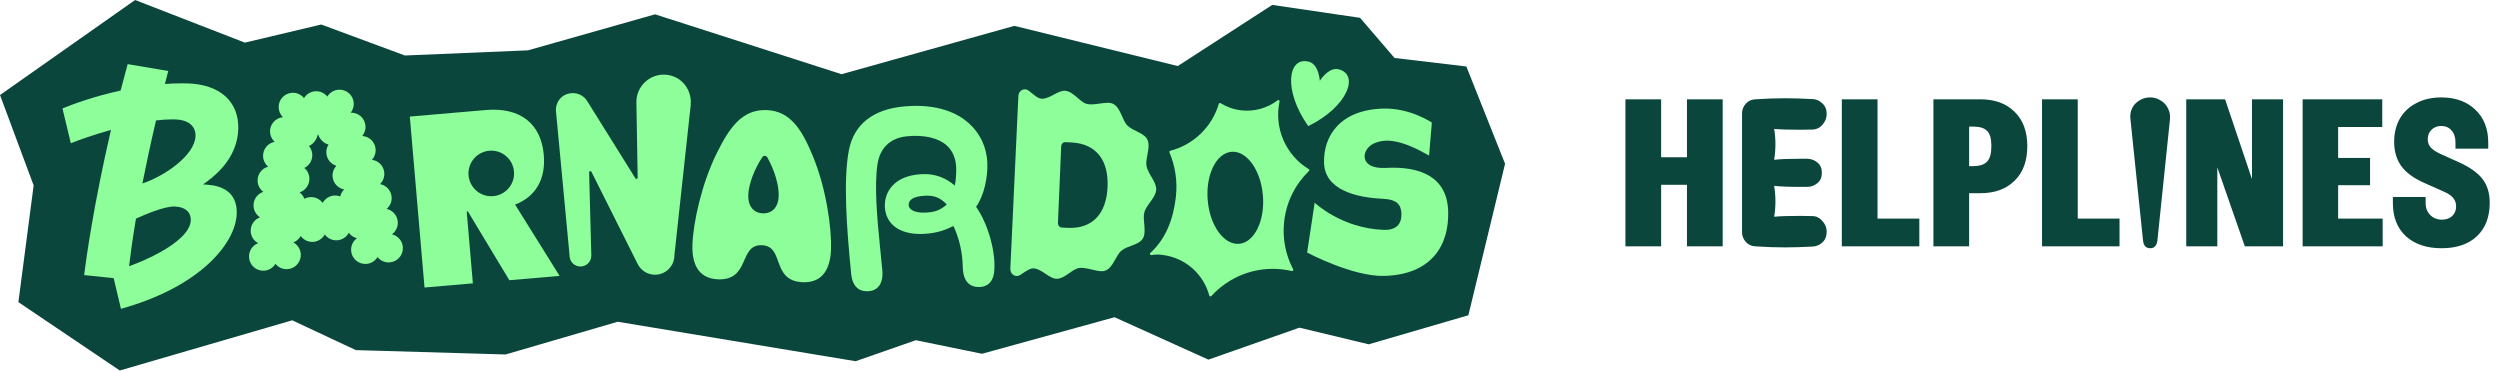
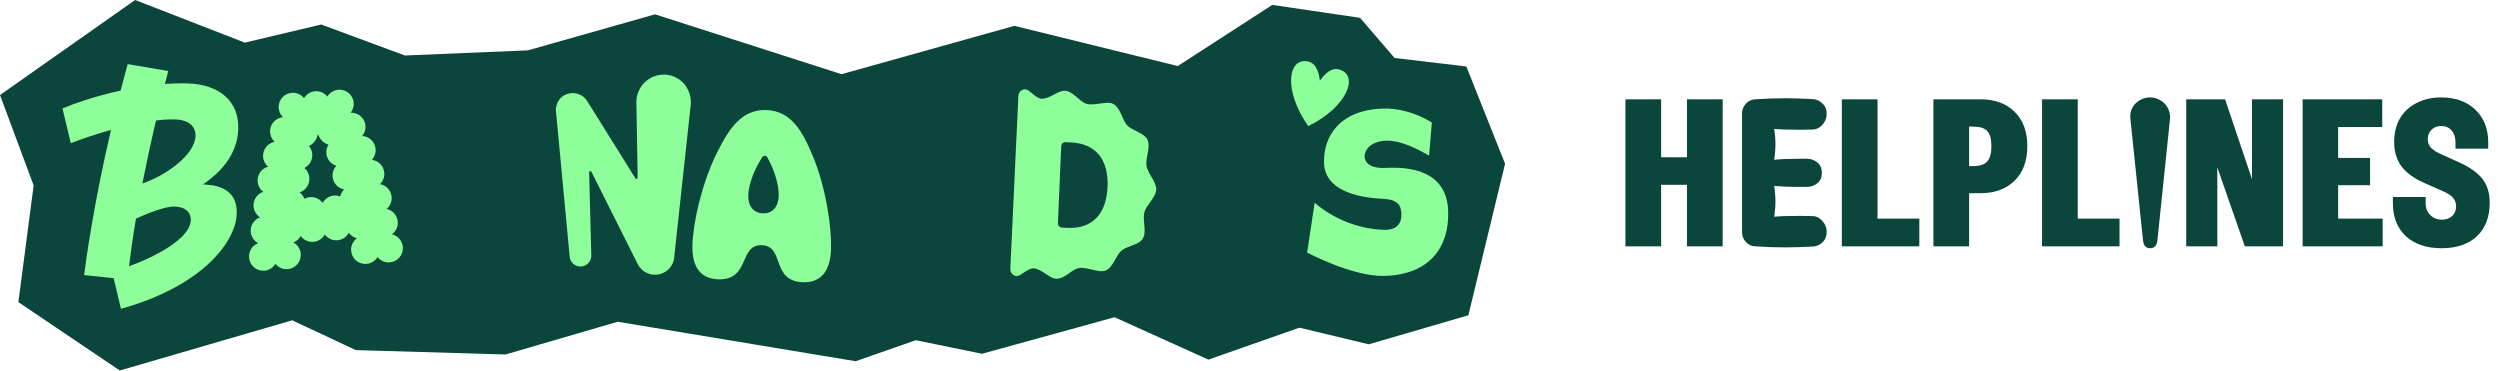
<svg xmlns="http://www.w3.org/2000/svg" width="532" height="79" viewBox="0 0 532 79" fill="none">
  <path d="M257.146 76.531L237.173 67.506L208.968 75.282L194.88 72.395L182.078 76.867L131.449 68.467L107.581 75.433L75.716 74.503L62.187 68.159L25.492 78.843L3.912 64.294L7.159 39.461L0 20.221L28.753 0L52.099 9.07L68.356 5.217L86.156 11.808L112.34 10.713L139.396 3.048L179.076 15.789L215.851 5.503L250.626 14.055L270.732 1.045L289.419 3.792L296.758 12.336L312.039 14.148L320.28 34.851L312.47 67.089L291.262 73.269L276.516 69.727L257.146 76.531Z" fill="#0B463D" />
-   <path d="M109.611 43.538C113.992 41.837 116.164 38.143 115.72 32.978C115.146 26.298 110.682 22.786 103.387 23.413L87.209 24.805L90.338 61.181L100.627 60.296L99.313 45.014L99.566 44.992L108.388 59.628L119.077 58.709L109.611 43.538ZM104.958 41.742C102.288 41.972 99.938 39.993 99.708 37.323C99.478 34.653 101.457 32.303 104.127 32.073C106.797 31.843 109.147 33.822 109.377 36.492C109.606 39.162 107.628 41.512 104.958 41.742Z" fill="#8EFE9A" />
  <path d="M172.961 33.192C170.731 27.811 168.304 23.599 163.093 23.421C157.881 23.242 155.172 27.279 152.579 32.493C149.244 39.198 147.504 47.503 147.347 52.095C147.217 55.885 148.443 59.288 152.817 59.438C159.698 59.674 157.158 52.008 162.108 52.178C167.057 52.347 163.999 59.821 170.88 60.057C175.253 60.207 176.709 56.895 176.839 53.105C176.996 48.514 175.829 40.109 172.961 33.192ZM162.34 45.398C160.308 45.329 159.152 43.792 159.229 41.542C159.312 39.109 160.564 35.956 162.211 33.447C162.472 33.049 163.053 33.069 163.286 33.483C164.758 36.099 165.791 39.331 165.707 41.765C165.63 44.014 164.372 45.468 162.34 45.398Z" fill="#8EFE9A" />
  <path d="M278.395 26.836C272.99 19.191 274.071 11.993 278.489 13.123C280.217 13.563 280.719 15.761 280.859 17.193C281.67 16.005 283.164 14.315 284.891 14.757C289.308 15.885 286.806 22.721 278.395 26.836Z" fill="#8EFE9A" />
-   <path d="M278.495 35.992C273.608 33.023 271.081 27.234 272.29 21.594C272.34 21.358 272.074 21.192 271.883 21.338C269.743 22.975 266.992 23.817 264.105 23.476C262.504 23.286 261.029 22.752 259.741 21.959C259.595 21.869 259.406 21.94 259.358 22.105C257.897 27.065 253.918 30.82 249.039 32.088C248.887 32.128 248.806 32.29 248.867 32.436C250.097 35.365 250.613 38.64 250.213 42.02C249.655 46.747 248.047 50.861 244.787 53.836C244.601 54.006 244.742 54.315 244.991 54.28C245.966 54.144 246.332 54.127 247.355 54.248C252.281 54.83 256.131 58.379 257.337 62.897C257.389 63.093 257.639 63.148 257.777 62.997C261.489 58.922 267.046 56.636 272.938 57.333C273.606 57.412 274.26 57.528 274.899 57.678C275.112 57.728 275.286 57.504 275.184 57.311C273.578 54.257 272.845 50.704 273.281 47.018C273.778 42.811 275.717 39.129 278.541 36.396C278.663 36.278 278.64 36.08 278.495 35.992ZM263.675 51.883C260.43 52.149 257.441 47.981 256.998 42.573C256.555 37.166 258.827 32.567 262.071 32.301C265.316 32.036 268.305 36.204 268.748 41.611C269.191 47.019 266.919 51.617 263.675 51.883Z" fill="#8EFE9A" />
  <path d="M85.728 52.608C85.638 51.249 84.665 50.159 83.405 49.86C84.216 49.268 84.716 48.288 84.645 47.213C84.554 45.838 83.559 44.74 82.278 44.456C82.982 43.856 83.405 42.945 83.339 41.951C83.245 40.54 82.199 39.423 80.87 39.176C81.482 38.578 81.839 37.728 81.778 36.808C81.681 35.34 80.555 34.188 79.15 34.004C79.685 33.416 79.991 32.621 79.934 31.765C79.832 30.22 78.588 29.026 77.081 28.942C77.56 28.365 77.829 27.613 77.776 26.806C77.667 25.164 76.268 23.917 74.633 23.982C75.078 23.415 75.325 22.691 75.273 21.915C75.163 20.245 73.719 18.981 72.049 19.092C71.022 19.16 70.149 19.734 69.655 20.553C69.056 19.806 68.116 19.353 67.088 19.421C66.061 19.489 65.188 20.063 64.694 20.882C64.096 20.135 63.155 19.682 62.127 19.75C60.457 19.86 59.193 21.304 59.304 22.974C59.355 23.75 59.696 24.435 60.211 24.938C58.582 25.09 57.36 26.511 57.469 28.153C57.523 28.96 57.889 29.67 58.44 30.178C56.957 30.46 55.883 31.809 55.985 33.353C56.041 34.209 56.45 34.956 57.058 35.469C55.69 35.836 54.726 37.128 54.823 38.595C54.884 39.515 55.351 40.311 56.036 40.822C54.751 41.243 53.862 42.489 53.956 43.9C54.022 44.893 54.561 45.74 55.337 46.242C54.106 46.693 53.264 47.913 53.355 49.287C53.427 50.363 54.053 51.268 54.934 51.748C53.725 52.211 52.904 53.419 52.995 54.779C53.105 56.449 54.549 57.713 56.219 57.602C57.247 57.534 58.119 56.96 58.614 56.141C59.212 56.888 60.152 57.341 61.18 57.273C62.85 57.163 64.114 55.719 64.003 54.049C63.932 52.973 63.306 52.069 62.425 51.588C63.1 51.33 63.653 50.837 63.994 50.216C64.586 51.034 65.569 51.54 66.65 51.468C67.725 51.397 68.629 50.772 69.109 49.892C69.701 50.701 70.68 51.201 71.755 51.13C72.836 51.058 73.744 50.426 74.222 49.538C74.643 50.108 75.255 50.524 75.959 50.691C75.149 51.283 74.648 52.262 74.719 53.338C74.83 55.008 76.274 56.272 77.944 56.161C78.971 56.093 79.844 55.52 80.338 54.7C80.937 55.447 81.877 55.901 82.904 55.833C84.575 55.722 85.839 54.278 85.728 52.608ZM65.84 30.529L65.835 30.566C65.83 30.562 65.826 30.557 65.821 30.553C65.821 30.553 65.828 30.544 65.84 30.529ZM72.4 41.803C72.005 41.653 71.573 41.58 71.124 41.61C70.049 41.681 69.145 42.306 68.665 43.186C68.072 42.377 67.094 41.877 66.019 41.948C65.569 41.978 65.15 42.107 64.778 42.309C64.573 41.757 64.211 41.286 63.751 40.943C65.036 40.522 65.925 39.276 65.832 37.865C65.775 37.009 65.386 36.238 64.759 35.75C66.032 35.129 66.734 33.678 66.36 32.256C66.24 31.8 66.021 31.399 65.733 31.065C66.469 30.75 67.105 30.099 67.462 29.186C67.544 28.975 67.608 28.76 67.654 28.542C67.73 28.751 67.823 28.956 67.935 29.153C68.417 30.006 69.138 30.56 69.911 30.768C69.674 31.14 69.513 31.568 69.458 32.036C69.289 33.497 70.188 34.835 71.536 35.269L71.554 35.299C71.019 35.887 70.713 36.682 70.77 37.538C70.863 38.949 71.909 40.066 73.238 40.314C72.828 40.715 72.532 41.229 72.4 41.803Z" fill="#8EFE9A" />
  <path d="M50.706 27.406C50.782 24.576 49.838 22.191 47.974 20.506C46.081 18.796 43.282 17.843 39.879 17.75C39.471 17.739 39.065 17.734 38.657 17.734C37.468 17.734 36.278 17.782 35.098 17.866C35.327 16.962 35.562 16.044 35.804 15.111L27.167 13.646C26.641 15.555 26.142 17.43 25.668 19.268C19.827 20.551 15.134 22.294 13.297 23.079L15.07 30.484C16.627 29.848 19.865 28.691 23.616 27.641C19.895 43.647 18.272 55.53 17.903 58.536L24.185 59.188L25.738 65.712C33.414 63.587 39.828 60.301 44.302 56.198C48.072 52.741 50.287 48.816 50.379 45.429C50.506 40.725 47.018 39.502 44.069 39.305L43.193 39.246L43.907 38.734C46.927 36.566 50.558 32.84 50.706 27.406ZM34.301 53.554C32.064 54.819 29.639 55.868 27.463 56.66C27.73 54.352 28.182 50.974 28.934 46.524C30.944 45.606 34.882 43.942 37.041 43.942L37.152 43.943C39.356 44.003 40.644 45.089 40.597 46.849C40.525 49.489 37.133 51.952 34.301 53.554ZM41.613 28.885C41.499 33.094 34.923 37.516 30.304 39.046C31.074 35.118 32.027 30.646 33.203 25.628C34.405 25.485 35.563 25.402 36.641 25.402C36.828 25.402 37.014 25.404 37.196 25.409C41.379 25.523 41.635 28.098 41.613 28.885Z" fill="#8EFE9A" />
  <path d="M146.978 22.408C147.224 20.142 146.188 17.889 144.236 16.711C143.39 16.201 142.41 15.899 141.374 15.88C138.094 15.819 135.424 18.457 135.424 21.717L135.695 37.803C135.697 38.074 135.339 38.169 135.206 37.934L125.082 21.714L125.048 21.659C124.657 20.952 124.029 20.389 123.268 20.082C122.514 19.763 121.616 19.714 120.718 19.993C119.284 20.439 118.332 21.795 118.296 23.297C118.291 23.504 118.297 23.713 118.334 23.914L121.205 54.399C121.205 55.675 122.238 56.713 123.519 56.713C124.799 56.713 125.833 55.675 125.833 54.399L125.365 36.679C125.363 36.406 125.729 36.314 125.857 36.556L135.67 56.123L135.675 56.133C136.342 57.513 137.751 58.462 139.387 58.462C141.667 58.462 143.511 56.613 143.511 54.339L146.978 22.408Z" fill="#8EFE9A" />
-   <path d="M207.71 44.008C209.395 41.647 210.221 37.785 210.107 34.652C209.98 31.338 208.552 28.322 206.08 26.147C203.857 24.19 199.684 21.99 192.437 22.647C185.767 23.236 181.687 26.48 180.632 32.019C179.417 38.484 180.179 48.668 181.137 58.337C181.369 60.694 182.554 61.979 184.492 61.979H184.663C185.637 61.94 186.402 61.606 186.942 60.986C187.625 60.209 187.897 59.023 187.749 57.455C187.599 55.744 187.426 54.059 187.255 52.415C186.63 46.278 186.041 39.509 186.731 34.914C187.034 32.886 188.27 29.426 193.117 28.987C196.693 28.664 199.645 29.35 201.419 30.909C202.706 32.044 203.402 33.653 203.483 35.686C203.512 36.714 203.411 38.63 203.17 39.482C201.223 37.799 198.953 36.98 196.426 37.05H196.32C196.215 37.05 196.104 37.062 196.028 37.072C190.135 37.394 188.178 40.986 188.295 43.967C188.441 47.735 191.523 49.965 196.351 49.778C198.827 49.683 200.758 49.183 202.892 48.077C204.138 50.767 204.805 53.667 204.871 56.708C204.906 58.387 205.289 59.554 206.05 60.275C206.651 60.84 207.473 61.112 208.487 61.077C210.202 61.002 211.28 59.936 211.529 58.075C212.058 54.046 210.323 47.704 207.71 44.008ZM196.815 45.244C194.623 45.322 193.407 44.602 193.368 43.656C193.339 42.717 194.019 41.748 196.975 41.645C198.761 41.575 200.049 42.016 201.482 43.52C199.999 44.789 198.934 45.16 196.815 45.244Z" fill="#8EFE9A" />
  <path d="M243.515 45.215C243.954 43.52 245.955 42.08 246.036 40.37C246.117 38.665 244.26 37.02 243.978 35.285C243.701 33.59 244.914 31.32 244.174 29.742C243.472 28.235 241.094 27.935 239.867 26.662C238.774 25.532 238.492 22.977 236.917 22.122C235.58 21.394 232.949 22.57 231.221 22.096C229.765 21.699 228.476 19.511 226.714 19.322C225.201 19.165 223.491 21.002 221.739 21.017C220.832 21.023 219.877 20.045 218.889 19.282C218.006 18.6 216.769 19.246 216.712 20.401L214.998 57.192C214.945 58.348 216.115 59.121 217.056 58.536C218.111 57.88 219.151 57.009 220.054 57.111C221.796 57.314 223.329 59.32 224.847 59.32C226.619 59.32 228.103 57.284 229.588 57.04C231.355 56.75 233.866 58.149 235.26 57.569C236.912 56.887 237.428 54.367 238.621 53.359C239.963 52.224 242.355 52.179 243.195 50.753C244.078 49.262 243.081 46.875 243.515 45.215ZM235.691 39.769C235.452 45.373 232.582 48.748 227.168 48.488L225.956 48.427C225.478 48.407 225.106 47.964 225.13 47.44L225.822 31.157C225.846 30.632 226.247 30.225 226.725 30.251L227.942 30.307C233.356 30.571 235.929 34.16 235.691 39.769Z" fill="#8EFE9A" />
  <path d="M292.316 30.551C294.974 29.306 298.406 29.84 304.109 33.104L304.698 26.082C304.698 26.082 300.112 22.965 294.413 23.105C285.174 23.334 281.616 28.929 281.757 34.604C281.869 40.376 288.534 42.038 294.213 42.298C297.406 42.445 298.128 43.605 298.23 45.481C298.263 47.74 297.095 49.016 294.396 48.912C285.417 48.568 279.763 43.135 279.763 43.135L278.159 53.743C278.159 53.743 287.799 58.88 294.533 58.713C304.581 58.465 308.422 52.229 308.17 44.901C307.917 37.572 302.142 35.334 294.904 35.73C289.108 36.048 289.634 31.807 292.316 30.551Z" fill="#8EFE9A" />
  <path d="M353.488 21.131V33.469H358.986V21.131H366.585V52.422H358.986V39.324H353.488V52.422H345.889V21.131H353.488ZM385.769 45.985C386.573 46.014 387.259 46.372 387.825 47.057C388.421 47.713 388.719 48.458 388.719 49.292C388.719 50.246 388.421 51.006 387.825 51.572C387.259 52.109 386.588 52.407 385.813 52.466C383.429 52.585 381.477 52.645 379.958 52.645C377.812 52.645 375.666 52.571 373.521 52.422C372.716 52.392 372.046 52.079 371.509 51.483C370.973 50.887 370.705 50.201 370.705 49.427V24.126C370.705 23.352 370.973 22.666 371.509 22.07C372.046 21.474 372.716 21.161 373.521 21.131C375.666 20.983 377.812 20.908 379.958 20.908C381.477 20.908 383.429 20.968 385.813 21.087C386.588 21.146 387.259 21.459 387.825 22.026C388.421 22.562 388.719 23.307 388.719 24.261C388.719 25.095 388.421 25.855 387.825 26.54C387.259 27.196 386.573 27.538 385.769 27.568L383.131 27.613C380.628 27.613 378.766 27.553 377.544 27.434C377.723 28.507 377.812 29.595 377.812 30.697C377.812 31.77 377.723 32.873 377.544 34.005C378.766 33.856 380.643 33.782 383.176 33.782H384.606C385.441 33.811 386.156 34.08 386.752 34.586C387.378 35.093 387.691 35.823 387.691 36.776C387.691 37.73 387.378 38.46 386.752 38.967C386.156 39.473 385.441 39.742 384.606 39.771H383.176C380.643 39.771 378.766 39.697 377.544 39.548C377.723 40.651 377.812 41.753 377.812 42.856C377.812 43.958 377.723 45.046 377.544 46.119C378.766 46 380.628 45.94 383.131 45.94L385.769 45.985ZM399.54 46.521H408.435V52.422H391.941V21.131H399.54V46.521ZM421.443 21.131C424.483 21.131 426.897 22.011 428.685 23.769C430.503 25.527 431.412 27.971 431.412 31.1C431.412 34.258 430.503 36.717 428.685 38.475C426.897 40.233 424.483 41.112 421.443 41.112H419.03V52.422H411.431V21.131H421.443ZM419.879 35.346C421.28 35.346 422.278 35.018 422.874 34.363C423.47 33.707 423.768 32.619 423.768 31.1C423.768 29.55 423.47 28.477 422.874 27.881C422.308 27.255 421.309 26.942 419.879 26.942H419.03V35.346H419.879ZM442.143 46.521H451.038V52.422H434.544V21.131H442.143V46.521ZM459.085 51.259C459.025 51.736 458.861 52.123 458.593 52.422C458.355 52.69 458.012 52.824 457.565 52.824C457.118 52.824 456.76 52.69 456.492 52.422C456.254 52.123 456.105 51.736 456.045 51.259L453.363 25.423L453.318 24.886C453.318 23.665 453.736 22.666 454.57 21.891C455.434 21.117 456.432 20.729 457.565 20.729C458.34 20.729 459.07 20.938 459.755 21.355C460.441 21.742 460.962 22.294 461.32 23.009C461.707 23.724 461.856 24.529 461.767 25.423L459.085 51.259ZM465.23 21.131H473.499L479.221 38.117V21.131H485.836V52.422H477.701L471.845 35.614V52.422H465.23V21.131ZM490.001 21.131H506.943V27.032H497.556V33.603H504.35V39.414H497.556V46.521H507.032V52.422H490.001V21.131ZM519.576 52.824C516.387 52.824 513.854 51.974 511.977 50.276C510.129 48.547 509.205 46.208 509.205 43.258V41.917H516.178V43.258C516.178 44.271 516.506 45.106 517.162 45.761C517.817 46.417 518.637 46.745 519.62 46.745C520.514 46.745 521.244 46.491 521.811 45.985C522.377 45.448 522.66 44.763 522.66 43.928C522.66 43.243 522.466 42.662 522.079 42.185C521.691 41.679 521.066 41.232 520.201 40.844L515.776 38.877C513.631 37.924 512.036 36.747 510.993 35.346C509.98 33.916 509.473 32.202 509.473 30.206C509.473 28.328 509.876 26.674 510.68 25.244C511.515 23.814 512.692 22.711 514.212 21.936C515.731 21.131 517.49 20.729 519.486 20.729C522.526 20.729 524.955 21.608 526.772 23.366C528.59 25.095 529.499 27.419 529.499 30.34V31.636H522.526V30.295C522.526 29.222 522.243 28.373 521.677 27.747C521.14 27.121 520.41 26.808 519.486 26.808C518.652 26.808 517.966 27.077 517.43 27.613C516.894 28.12 516.625 28.79 516.625 29.625C516.625 30.28 516.819 30.846 517.207 31.323C517.624 31.8 518.264 32.247 519.129 32.664L523.196 34.497C525.58 35.57 527.279 36.776 528.292 38.117C529.305 39.429 529.812 41.112 529.812 43.169C529.812 46.178 528.903 48.547 527.085 50.276C525.267 51.974 522.764 52.824 519.576 52.824Z" fill="#0B463D" />
</svg>